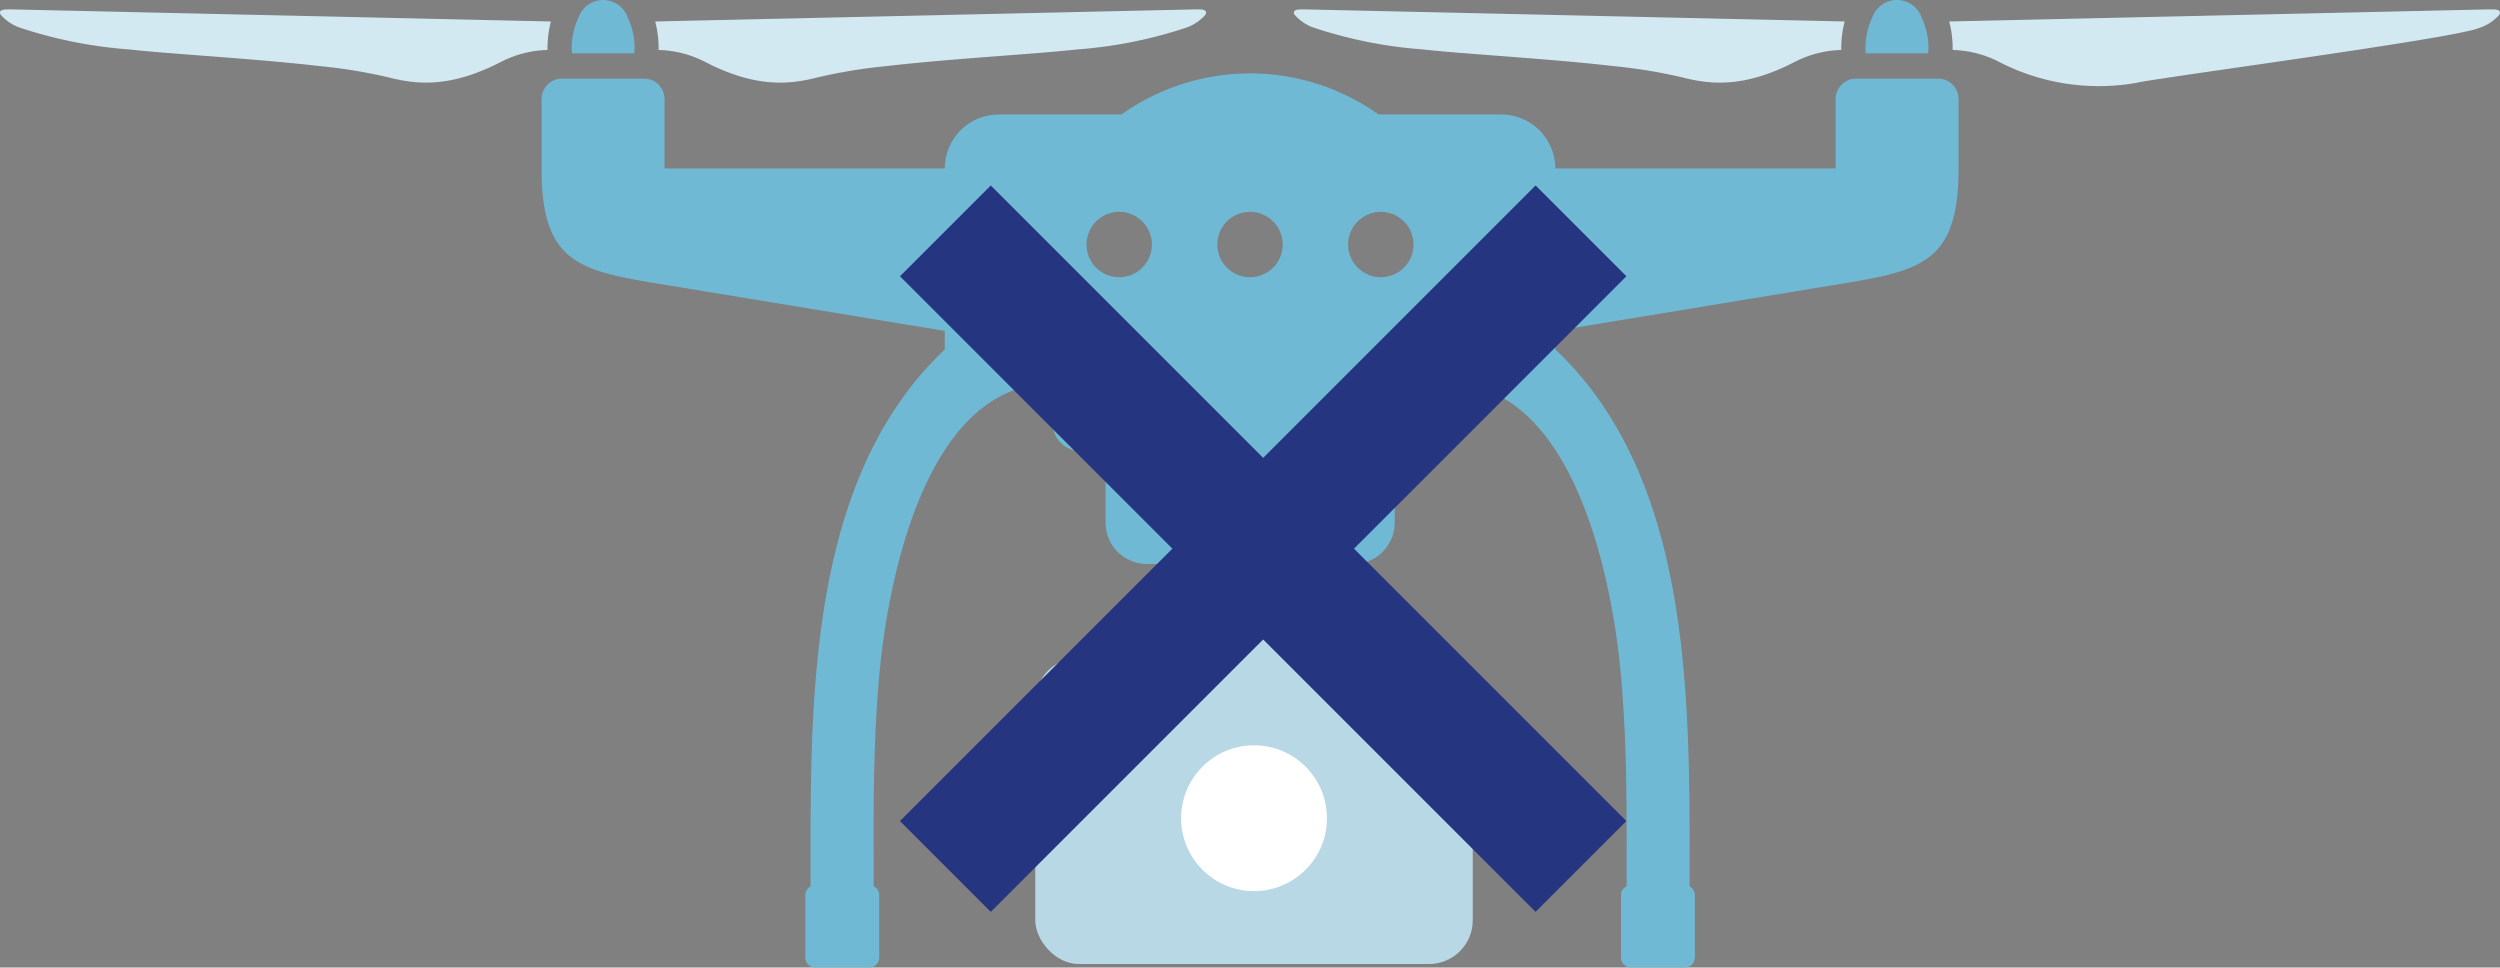
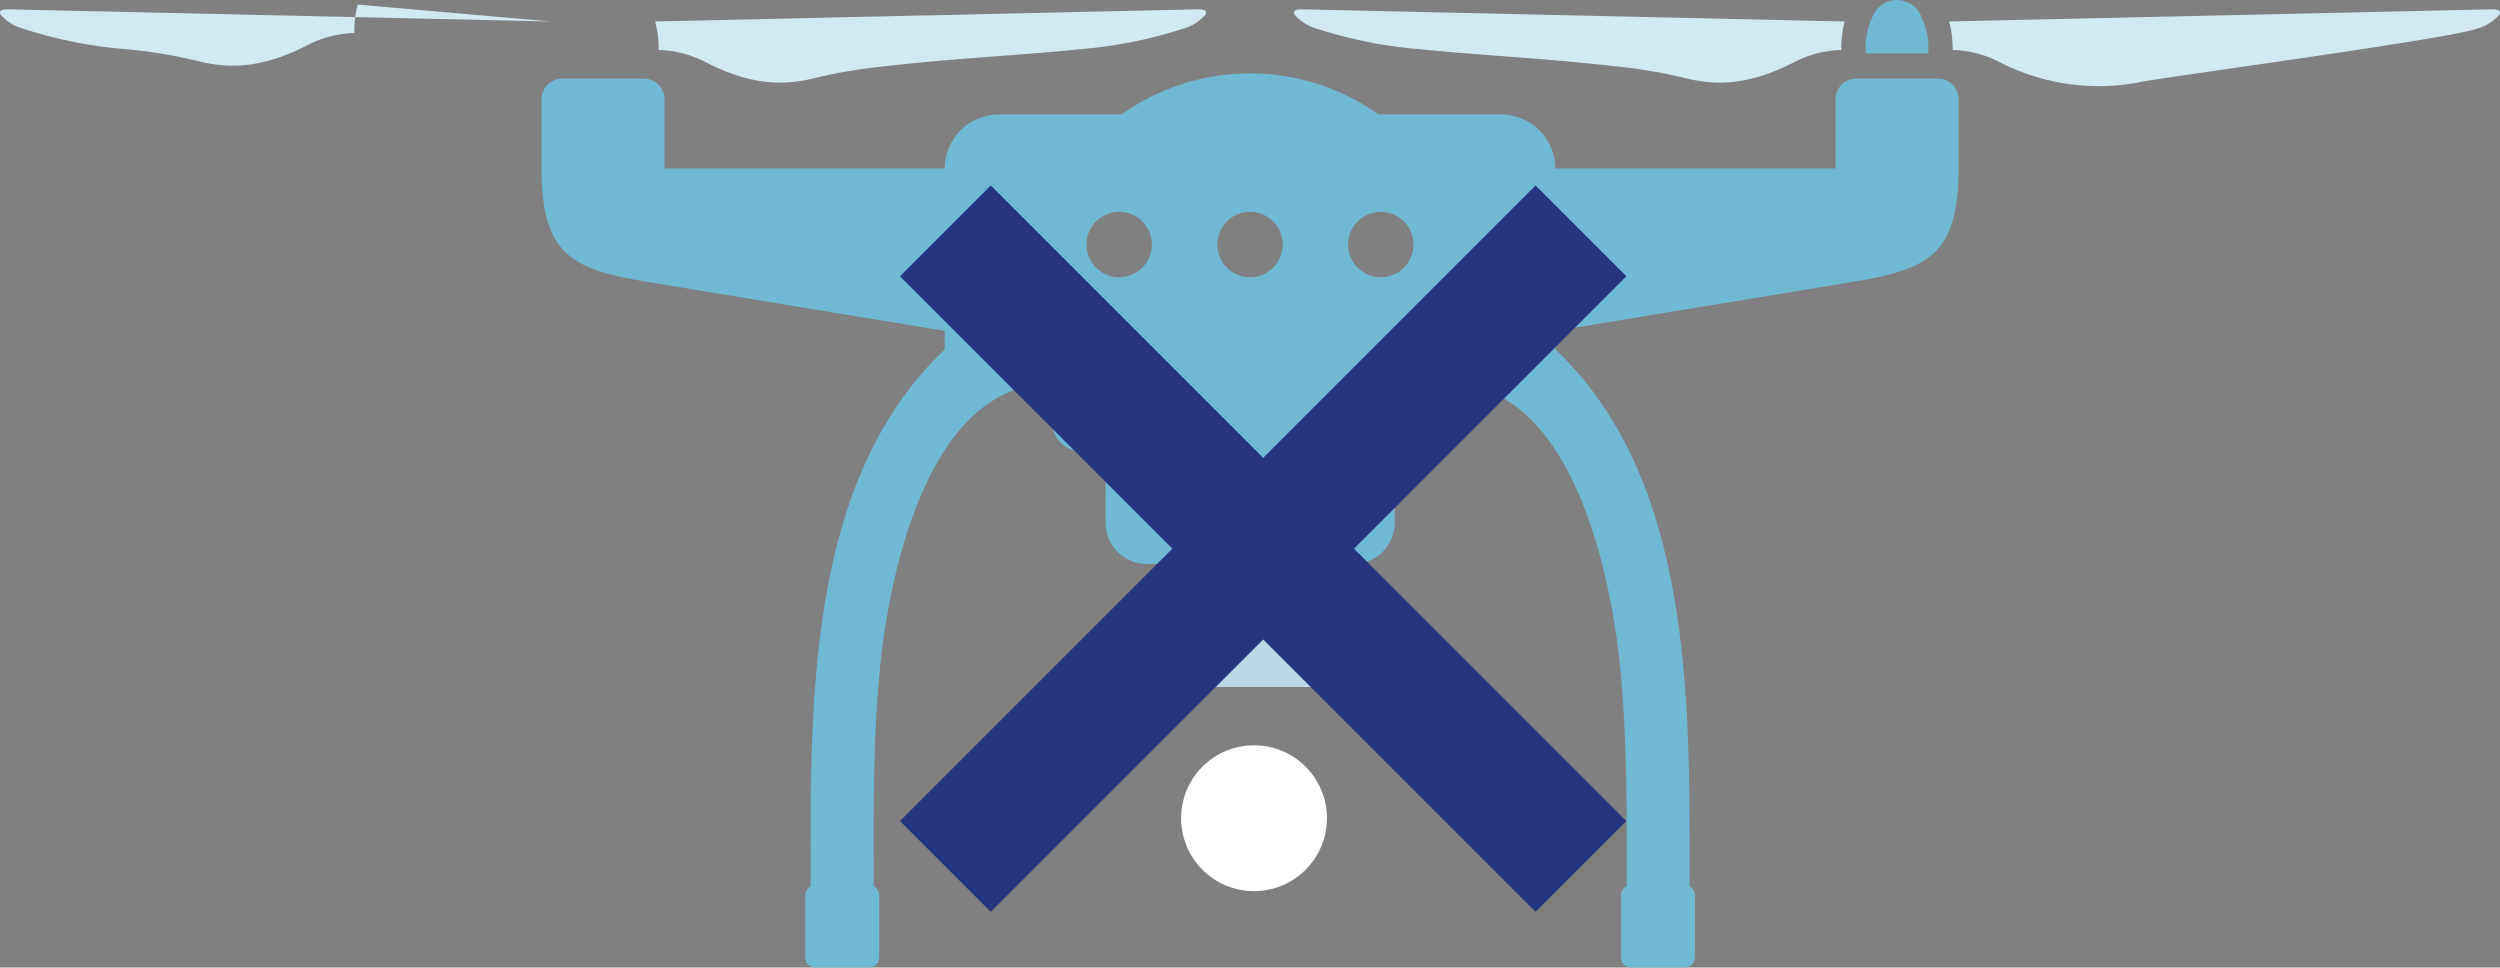
<svg xmlns="http://www.w3.org/2000/svg" width="171.448" height="66.351" viewBox="0 0 171.448 66.351">
  <rect x="0" y="0" width="171.448" height="66.351" fill="#808080" stroke="none" />
  <g id="グループ_34019" data-name="グループ 34019" transform="translate(-891 -1071.888)">
    <g id="グループ_33910" data-name="グループ 33910" transform="translate(891 1071.888)">
      <g id="グループ_33912" data-name="グループ 33912" transform="translate(0 0)">
-         <rect id="長方形_9705" data-name="長方形 9705" width="30" height="21" rx="3" transform="translate(71 45.112)" fill="#b9d8e5" />
        <rect id="長方形_9706" data-name="長方形 9706" width="10" height="11" transform="translate(81 36.112)" fill="#b9d8e5" />
        <path id="パス_18626" data-name="パス 18626" d="M238.052,59.336h-7.086a2.825,2.825,0,0,1-2.817-2.817v-4.93h-1.714a1.934,1.934,0,0,1-1.928-1.928V46.955c-8.555,0-11.217,13.146-11.845,19.643-.417,4.342-.434,8.74-.421,12.648,0,.73,0,1.46,0,2.19a.686.686,0,0,1,.382.614v4.277a.681.681,0,0,1-.679.683h-3.706a.684.684,0,0,1-.683-.683V82.05a.685.685,0,0,1,.361-.6V79.173c-.013-12,.262-26.094,9.2-34.541v-1.28l-20.193-3.328c-5.214-.859-7.455-1.714-7.455-7.812V27.454a1.4,1.4,0,0,1,1.4-1.4h5.63a1.4,1.4,0,0,1,1.4,1.4v4.758H217.12a3.709,3.709,0,0,1,3.7-3.7h8.418a15.2,15.2,0,0,1,17.629,0h8.422a3.712,3.712,0,0,1,3.7,3.7h19.223V27.454a1.4,1.4,0,0,1,1.4-1.4h5.63a1.4,1.4,0,0,1,1.4,1.4v4.758c0,6.1-2.238,6.953-7.455,7.812l-20.189,3.328v1.28c8.933,8.447,9.208,22.542,9.2,34.541,0,.76,0,1.52,0,2.276a.685.685,0,0,1,.361.6v4.277a.682.682,0,0,1-.683.683h-3.7a.685.685,0,0,1-.683-.683V82.05a.69.69,0,0,1,.387-.614c0-.73,0-1.46,0-2.19.009-3.908-.009-8.306-.425-12.648-.627-6.5-3.285-19.643-11.845-19.643v2.706a1.934,1.934,0,0,1-1.928,1.928h-1.709v4.93a2.824,2.824,0,0,1-2.817,2.817h-7.086Zm0-24.148h0a2.242,2.242,0,1,0,2.242,2.242,2.241,2.241,0,0,0-2.242-2.242m8.971,0a2.242,2.242,0,1,0,2.242,2.242,2.244,2.244,0,0,0-2.242-2.242m-17.943,0a2.242,2.242,0,1,1-2.242,2.242,2.243,2.243,0,0,1,2.242-2.242" transform="translate(-152.327 -20.66)" fill="#70b9d5" fill-rule="evenodd" />
        <path id="パス_18627" data-name="パス 18627" d="M681.87,4.115l36.985-.829c.245,0,.408,0,.464.009.3.03.391.163.275.361a3.131,3.131,0,0,1-1.452.928c-1.881.734-22.218,3.425-23.429,3.739a14.9,14.9,0,0,1-9.464-1.459,7.35,7.35,0,0,0-3.144-.795,7.154,7.154,0,0,0-.236-1.954" transform="translate(-548.195 -2.642)" fill="#d2e9f2" fill-rule="evenodd" />
        <path id="パス_18628" data-name="パス 18628" d="M654.784,3.66h-2.143a4.881,4.881,0,0,1,.438-2.431,1.795,1.795,0,0,1,3.406,0,4.791,4.791,0,0,1,.438,2.431Z" transform="translate(-524.691 -0.001)" fill="#70b9d5" fill-rule="evenodd" />
        <path id="パス_18629" data-name="パス 18629" d="M490.405,4.115,453.42,3.286c-.245,0-.4,0-.46.009-.309.03-.4.163-.275.361a3.113,3.113,0,0,0,1.447.928,30.8,30.8,0,0,0,7.288,1.443c1.039.112,2.074.2,3.049.275,3.4.271,6.816.494,10.2.885a35.625,35.625,0,0,1,4.591.76c1.976.507,4.273.734,7.765-1.082a7.367,7.367,0,0,1,3.148-.795,7.139,7.139,0,0,1,.232-1.954" transform="translate(-363.899 -2.642)" fill="#d2e9f2" fill-rule="evenodd" />
-         <path id="パス_18630" data-name="パス 18630" d="M202.157,3.66H204.3a4.791,4.791,0,0,0-.438-2.431,1.792,1.792,0,0,0-3.4,0,4.791,4.791,0,0,0-.438,2.431Z" transform="translate(-160.8 -0.001)" fill="#70b9d5" fill-rule="evenodd" />
        <path id="パス_18631" data-name="パス 18631" d="M229.232,4.115l36.99-.829c.241,0,.4,0,.46.009.3.03.391.163.275.361a3.13,3.13,0,0,1-1.451.928,30.714,30.714,0,0,1-7.288,1.443c-1.039.112-2.07.2-3.049.275-3.4.271-6.811.494-10.2.885a35.706,35.706,0,0,0-4.6.76c-1.971.507-4.269.734-7.765-1.082a7.336,7.336,0,0,0-3.144-.795,7.153,7.153,0,0,0-.236-1.954" transform="translate(-184.293 -2.642)" fill="#d2e9f2" fill-rule="evenodd" />
-         <path id="パス_18632" data-name="パス 18632" d="M37.771,4.115.786,3.286c-.245,0-.4,0-.46.009-.305.03-.4.163-.275.361A3.131,3.131,0,0,0,1.5,4.583,30.712,30.712,0,0,0,8.791,6.026c1.035.112,2.07.2,3.049.275,3.4.271,6.811.494,10.2.885a35.706,35.706,0,0,1,4.6.76c1.971.507,4.269.734,7.76-1.082a7.368,7.368,0,0,1,3.148-.795,7.31,7.31,0,0,1,.232-1.954" transform="translate(0 -2.642)" fill="#d2e9f2" fill-rule="evenodd" />
+         <path id="パス_18632" data-name="パス 18632" d="M37.771,4.115.786,3.286c-.245,0-.4,0-.46.009-.305.03-.4.163-.275.361A3.131,3.131,0,0,0,1.5,4.583,30.712,30.712,0,0,0,8.791,6.026a35.706,35.706,0,0,1,4.6.76c1.971.507,4.269.734,7.76-1.082a7.368,7.368,0,0,1,3.148-.795,7.31,7.31,0,0,1,.232-1.954" transform="translate(0 -2.642)" fill="#d2e9f2" fill-rule="evenodd" />
        <circle id="楕円形_164" data-name="楕円形 164" cx="5" cy="5" r="5" transform="translate(81 51.112)" fill="#fff" />
      </g>
    </g>
    <g id="グループ_33911" data-name="グループ 33911" transform="translate(-73.889 -25.633)">
      <rect id="長方形_9701" data-name="長方形 9701" width="8.806" height="61.645" transform="translate(1026.609 1116.466) rotate(-45)" fill="#253580" />
      <rect id="長方形_9702" data-name="長方形 9702" width="8.806" height="61.645" transform="translate(1032.836 1160.056) rotate(-135)" fill="#253580" />
    </g>
  </g>
</svg>